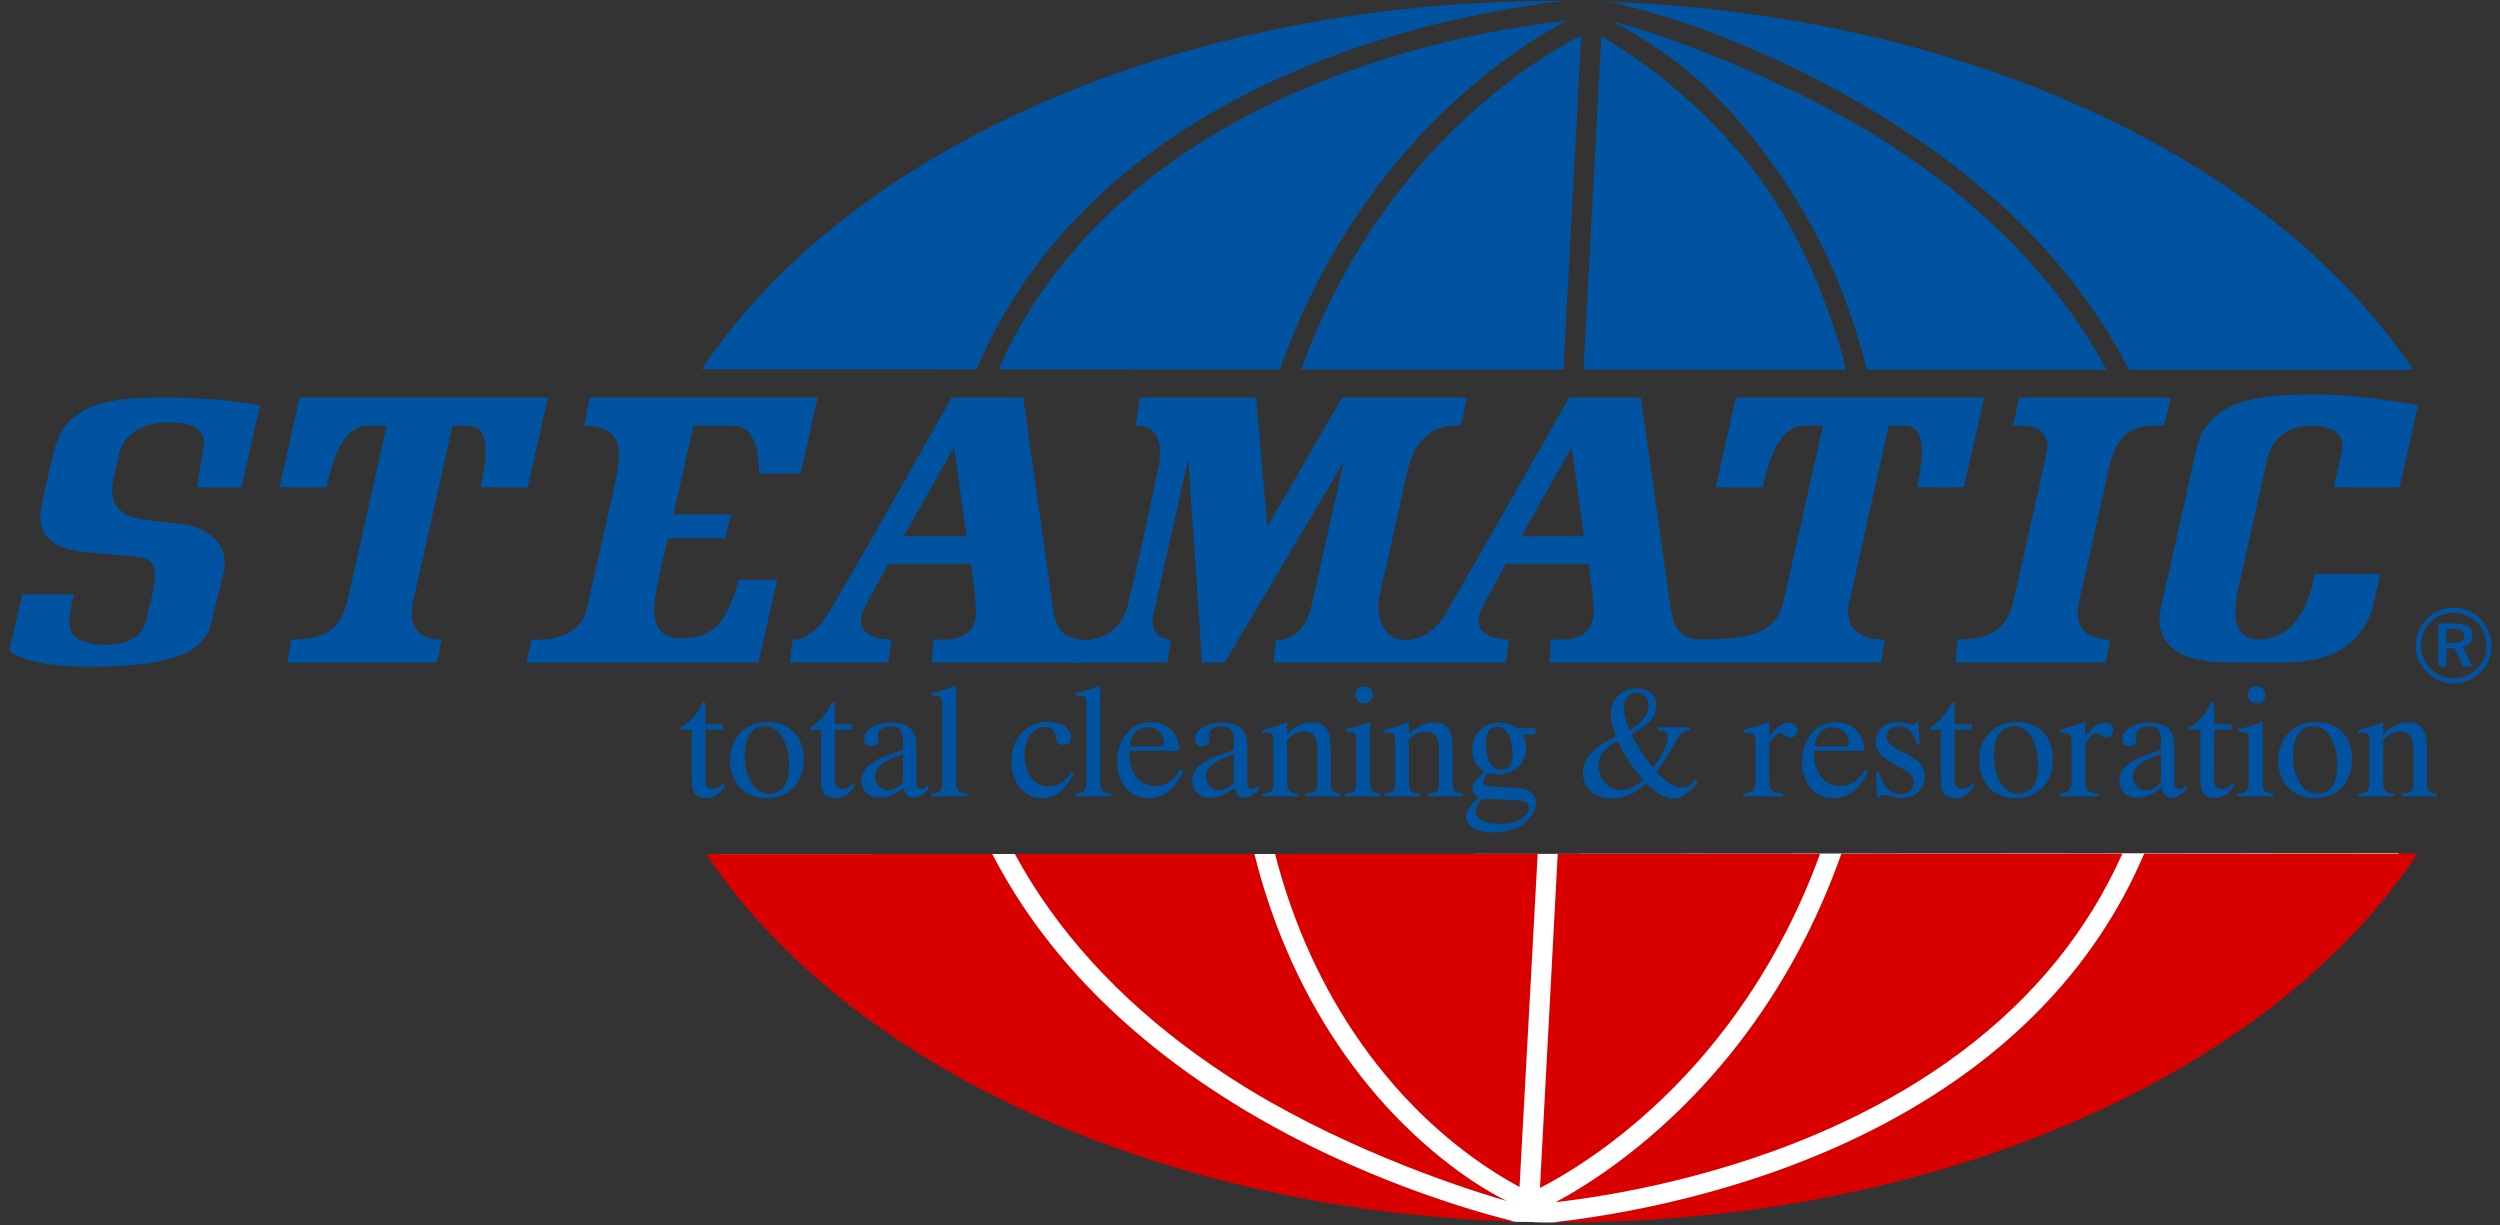
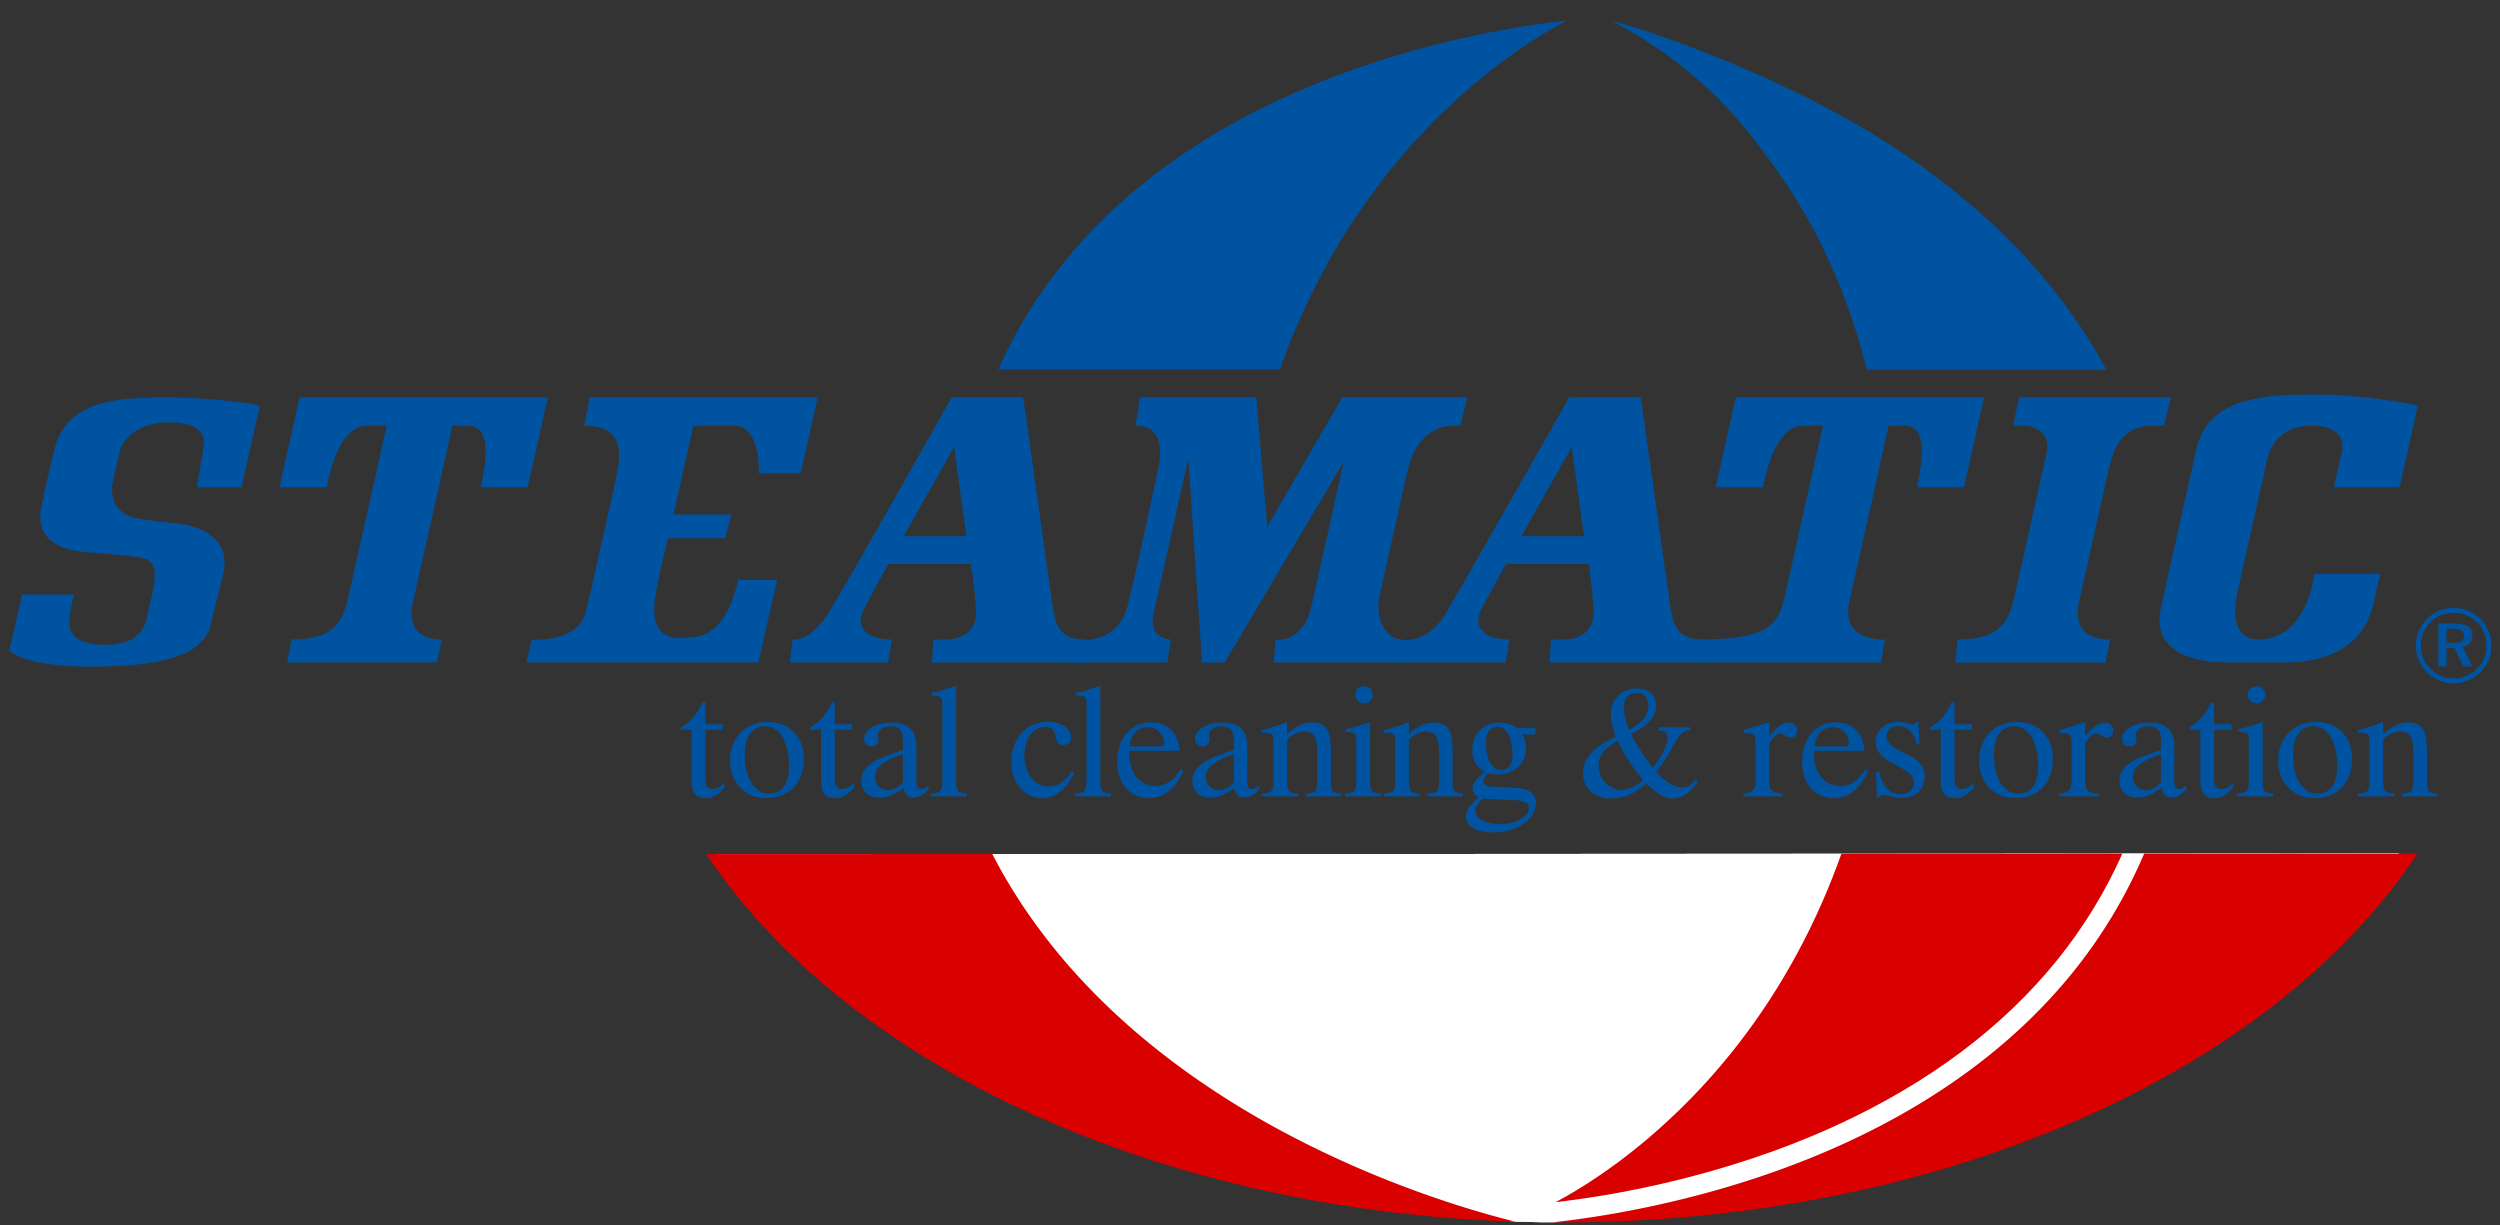
<svg xmlns="http://www.w3.org/2000/svg" xmlns:xlink="http://www.w3.org/1999/xlink" xml:space="preserve" fill-rule="evenodd" stroke-linejoin="round" stroke-miterlimit="2" clip-rule="evenodd" viewBox="0 0 251 123">
  <rect x="0" y="0" width="251" height="123" fill="#333333" stroke="none" />
  <defs>
-     <path id="a" fill="#fff" d="M240.821 85.667c-.122 13.014-67.521 36.775-84.941 37.051-1.463.024-2.33-.058-3.775-.071-5.531-.049-80.078-29.698-80.01-36.901l53.795.006 90.266-.057 24.664-.029Z" />
+     <path id="a" fill="#fff" d="M240.821 85.667c-.122 13.014-67.521 36.775-84.941 37.051-1.463.024-2.33-.058-3.775-.071-5.531-.049-80.078-29.698-80.01-36.901l53.795.006 90.266-.057 24.664-.029" />
  </defs>
  <use xlink:href="#a" />
  <use xlink:href="#a" />
-   <path fill="#0053a0" fill-rule="nonzero" d="m158.982 37.1 26.372.009c-.36-1.395-.757-2.766-1.2-4.106-2.227-6.727-5.349-12.897-9.754-17.952-5.665-6.5-10.694-9.585-13.623-11.444L158.982 37.1Zm31.876-24.225c8.859 5.731 15.803 12.554 20.639 20.28a53.866 53.866 0 0 1 2.253 3.963l28.519.01C228.505 16.304 197.724 1.464 161.459.182c5.117 1.001 16.969 4.652 29.399 12.693Zm-85.582 12.199c5.622-6.936 13.242-12.655 22.646-16.998 11.953-5.52 23.837-7.388 29.107-7.981-.227-.001-.453-.004-.68-.004-38.432 0-71.456 15.215-85.882 36.979l27.582.009c1.845-4.329 4.255-8.338 7.227-12.005Z" />
  <path fill="#0053a0" fill-rule="nonzero" d="M157.316 2.054c-5.092.567-16.811 2.387-28.595 7.839-9.109 4.215-16.476 9.747-21.896 16.442-2.668 3.296-4.864 6.884-6.587 10.745l28.26.009a72.623 72.623 0 0 1 1.923-4.86c3.051-6.951 7.122-13.194 12.101-18.555 5.989-6.449 11.777-10.022 14.794-11.62Z" />
-   <path fill="#0053a0" fill-rule="nonzero" d="M143.933 15.087c-4.811 5.198-8.745 11.252-11.695 17.993-.573 1.309-1.104 2.648-1.603 4.01l26.335.009 1.784-33.546c-2.697 1.389-8.707 4.928-14.821 11.534Z" />
-   <path fill="#d90000" fill-rule="nonzero" d="m154.383 85.723-26.367.009c.358 1.389.754 2.755 1.195 4.089 2.227 6.728 5.509 12.768 9.754 17.953 5.449 6.655 11.091 10.043 13.596 11.399l1.822-33.45Zm15.049 22.015c4.811-5.198 8.746-11.252 11.695-17.993.576-1.316 1.11-2.663 1.611-4.031l-26.342.009-1.785 33.549c2.697-1.388 8.707-4.928 14.821-11.534Z" />
  <path fill="#d90000" fill-rule="nonzero" d="M206.505 96.434c2.665-3.292 4.859-6.876 6.581-10.731l-28.21.01c-.591 1.664-1.234 3.293-1.932 4.883-3.05 6.951-7.121 13.194-12.1 18.555-5.896 6.349-11.598 9.911-14.654 11.545 5.184-.589 16.77-2.429 28.419-7.82 9.11-4.215 16.476-9.746 21.896-16.442Z" />
  <path fill="#d90000" fill-rule="nonzero" d="M215.275 85.703c-1.844 4.324-4.252 8.329-7.221 11.992-5.622 6.937-13.242 12.656-22.646 16.999-12.307 5.683-24.54 7.495-29.558 8.031.316.002.63.005.947.005 38.466 0 71.514-15.242 85.92-37.037l-27.442.01Zm-92.803 24.191c-8.859-5.731-15.803-12.554-20.639-20.279a53.976 53.976 0 0 1-2.207-3.874l-28.712.01c13.839 20.878 44.795 35.728 81.221 36.902-3.844-.936-16.956-4.537-29.663-12.759Z" />
  <path fill="#0053a0" fill-rule="nonzero" d="M68.334 73.056c1.001-.585 1.72-1.432 2.189-2.54h.297v2.202h1.751v.538H70.82v4.881c0 .754.172 1.077.751 1.077.375 0 .735-.184 1.063-.523l.203.215c-.594.832-1.173 1.217-1.97 1.217-1.001 0-1.423-.539-1.423-1.679v-5.188h-1.11v-.2Zm6.441 2.756c0-1.893.782-2.91 2.033-2.91 1.36 0 2.407 1.478 2.407 3.972 0 1.879-.672 2.803-2.048 2.803-1.36 0-2.392-1.494-2.392-3.865Zm2.142 4.326c2.314 0 3.783-1.539 3.783-3.91 0-2.294-1.438-3.741-3.595-3.741-2.267 0-3.815 1.585-3.815 3.864 0 2.248 1.501 3.787 3.627 3.787Zm4.409-7.082c1-.585 1.72-1.432 2.189-2.54h.297v2.202h1.751v.538h-1.751v4.881c0 .754.172 1.077.75 1.077.375 0 .735-.184 1.063-.523l.204.215c-.595.832-1.173 1.217-1.97 1.217-1.001 0-1.423-.539-1.423-1.679v-5.188h-1.11v-.2Zm9.333 5.435c-.328.524-.954.847-1.532.847-.735 0-1.282-.585-1.282-1.355 0-.97.922-1.632 2.814-2.263v2.771Zm.047.616c.172.677.469.985.985.985.531 0 1.126-.323 1.595-.954l-.188-.216c-.219.2-.375.293-.641.293-.344 0-.453-.246-.453-.739v-3.572c0-1.586-.782-2.356-2.564-2.356-1.595 0-2.689.816-2.689 1.632 0 .462.297.755.734.755.422 0 .719-.293.719-.662 0-.231-.062-.416-.062-.508 0-.431.5-.847 1.235-.847 1 0 1.282.462 1.282 1.555v.831c-2.845.893-4.174 1.617-4.174 3.079 0 1.047.719 1.709 1.813 1.709.751 0 1.533-.323 2.408-.985Zm2.783.554c1-.031 1.125-.292 1.125-1.201v-7.605c0-.785-.031-1.001-.797-1.001h-.25v-.293c.563-.077 1.376-.323 2.423-.723v9.684c0 .862.203 1.123 1.079 1.139v.293h-3.58v-.293Zm14.367-2.047c-.86 1.693-1.892 2.524-3.236 2.524-1.751 0-3.08-1.524-3.08-3.664 0-2.355 1.532-4.003 3.643-4.003 1.423 0 2.361.693 2.361 1.586 0 .462-.298.739-.767.739-.531 0-.687-.293-.797-.847-.125-.662-.391-.97-1.079-.97-1.078 0-2.048 1.063-2.048 2.848 0 1.894 1.032 3.126 2.439 3.126.985 0 1.642-.477 2.314-1.509l.25.17Zm.109 2.047c1.001-.031 1.126-.292 1.126-1.201v-7.605c0-.785-.031-1.001-.797-1.001h-.251v-.293c.563-.077 1.376-.323 2.424-.723v9.684c0 .862.203 1.123 1.079 1.139v.293h-3.581v-.293Zm5.441-4.726c.14-1.248.844-1.925 1.876-1.925.907 0 1.579.693 1.579 1.647 0 .278-.094.278-.422.278h-3.033Zm5.128 2.294c-.688 1.139-1.517 1.693-2.517 1.693-1.564 0-2.658-1.262-2.658-3.371v-.17h5.065c-.109-1.817-1.219-2.863-2.83-2.863-2.016 0-3.423 1.57-3.423 3.987 0 2.217 1.344 3.633 3.158 3.633 1.501 0 2.626-.893 3.486-2.74l-.281-.169Zm5.346 1.262c-.328.524-.953.847-1.532.847-.734 0-1.282-.585-1.282-1.355 0-.97.923-1.632 2.814-2.263v2.771Zm.047.616c.172.677.469.985.985.985.531 0 1.126-.323 1.595-.954l-.188-.216c-.219.2-.375.293-.641.293-.344 0-.453-.246-.453-.739v-3.572c0-1.586-.782-2.356-2.564-2.356-1.595 0-2.689.816-2.689 1.632 0 .462.297.755.734.755.423 0 .719-.293.719-.662 0-.231-.062-.416-.062-.508 0-.431.5-.847 1.235-.847 1.001 0 1.282.462 1.282 1.555v.831c-2.845.893-4.174 1.617-4.174 3.079 0 1.047.719 1.709 1.813 1.709.751 0 1.533-.323 2.408-.985Zm2.798.554c1.001-.031 1.126-.292 1.126-1.201v-3.895c0-.801-.031-1.001-.828-1.001h-.298v-.292c.688-.093 1.501-.385 2.502-.785v1.216c.86-.77 1.657-1.17 2.517-1.17 1.501 0 1.876.939 1.876 2.863v3.311c0 .708.25.938 1.016.954v.293h-3.533v-.293c.922-.015 1.157-.246 1.157-1.047v-3.233c0-1.309-.344-1.925-1.329-1.925-.61 0-1.188.262-1.704.816v4.25c0 .862.203 1.123 1.079 1.139v.293h-3.581v-.293Zm10.225-10.762c.485 0 .875.385.875.863 0 .477-.39.862-.875.862s-.876-.385-.876-.862c0-.478.376-.863.876-.863Zm-1.908 10.762c1.001-.031 1.126-.292 1.126-1.201v-3.972c0-.785-.015-1.001-.782-1.001h-.25v-.292c.547-.077 1.36-.308 2.424-.709v6.036c0 .862.156 1.123 1.063 1.139v.292h-3.581v-.292Zm3.909 0c1.001-.031 1.125-.292 1.125-1.201v-3.895c0-.801-.031-1.001-.828-1.001h-.297v-.292c.688-.093 1.501-.385 2.501-.785v1.216c.86-.77 1.657-1.17 2.517-1.17 1.501 0 1.876.939 1.876 2.863v3.311c0 .708.25.938 1.016.954v.293h-3.533v-.293c.922-.015 1.157-.246 1.157-1.047v-3.233c0-1.309-.344-1.925-1.329-1.925-.609 0-1.188.262-1.704.816v4.25c0 .862.203 1.123 1.079 1.139v.293h-3.58v-.293Zm10.24-5.034c0-1.124.375-1.648 1.235-1.648.782 0 1.438 1.047 1.438 2.879 0 .924-.422 1.432-1.172 1.432-.876 0-1.501-.985-1.501-2.663Zm-.751 5.435c-.812.738-1.25 1.277-1.25 1.893 0 .985.938 1.617 2.673 1.617 2.689 0 4.347-1.463 4.347-2.941 0-.662-.423-1.201-1.032-1.37-.751-.2-1.845-.215-3.268-.277-.656-.031-.969-.185-.969-.539 0-.231.172-.539.5-.816.36.077.657.123.938.123 1.658 0 2.846-1.093 2.846-2.678 0-.493-.141-.955-.391-1.34h1.329v-.631h-1.829c-.547-.385-1.126-.554-1.798-.554-1.595 0-2.72 1.139-2.72 2.771 0 .97.406 1.678 1.234 2.156-.781.692-1.219 1.185-1.219 1.678 0 .385.172.63.609.908Zm.438.123c3.221.215 4.628-.062 4.628.954 0 .755-1.079 1.586-2.861 1.586-1.626 0-2.502-.524-2.502-1.355 0-.339.25-.801.735-1.185Zm16.087-1.894c-.688.662-1.501 1.016-2.142 1.016-1.282 0-2.329-1.062-2.329-2.479 0-1 .641-1.816 1.938-2.448.532 1.278 1.392 2.571 2.533 3.911Zm.313.354c.985 1.001 1.876 1.524 2.658 1.524 1 0 1.704-.554 2.501-1.662l-.188-.247c-.484.57-.813.801-1.422.801-.657 0-1.579-.508-2.549-1.571 1.032-1.231 1.517-2.294 1.892-2.925.422-.708.704-1.216 1.517-1.231v-.324h-3.174v.324c.641.046.922.23.922.677 0 .677-.469 1.755-1.485 3.064-.954-1.217-1.673-2.356-2.189-3.372 1.704-.847 2.517-1.663 2.517-2.863 0-1.094-.719-1.725-1.969-1.725-1.501 0-2.58 1.109-2.58 2.587 0 .708.203 1.432.516 2.232-2.22 1.047-3.314 2.186-3.314 3.68 0 1.524 1.125 2.555 2.861 2.555 1.235 0 2.454-.523 3.486-1.524Zm-1.72-5.358c-.344-.877-.516-1.632-.516-2.263 0-.939.469-1.463 1.267-1.463.75 0 1.188.478 1.188 1.324 0 .878-.673 1.786-1.939 2.402Zm11.46 6.374c.969-.061 1.235-.354 1.235-1.278v-3.741c0-.831-.125-1.062-.938-1.062h-.251v-.293c1.016-.292 1.876-.554 2.564-.801v1.448c.719-.924 1.345-1.386 1.923-1.386.532 0 .892.339.892.785 0 .447-.266.708-.626.708-.5 0-.75-.431-1.047-.431-.344 0-.688.339-1.142.985v3.927c0 .877.282 1.093 1.345 1.139v.292h-3.955v-.292Zm7.144-4.726c.141-1.248.844-1.925 1.876-1.925.907 0 1.579.693 1.579 1.647 0 .278-.093.278-.422.278h-3.033Zm5.128 2.294c-.688 1.139-1.516 1.693-2.517 1.693-1.563 0-2.658-1.262-2.658-3.371v-.17h5.066c-.11-1.817-1.22-2.863-2.83-2.863-2.017 0-3.424 1.57-3.424 3.987 0 2.217 1.345 3.633 3.158 3.633 1.501 0 2.627-.893 3.487-2.74l-.282-.169Zm1.063.277h.297c.36 1.462 1.173 2.232 2.158 2.232.828 0 1.344-.493 1.344-1.186 0-.585-.391-.939-1.094-1.339l-1.392-.785c-.922-.524-1.344-1.109-1.344-1.956 0-1.154.907-1.986 2.188-1.986.782 0 1.282.278 1.533.278.14 0 .25-.093.312-.262h.251l.109 2.202h-.297c-.219-1.17-.907-1.802-1.798-1.802-.719 0-1.204.432-1.204 1.001 0 .554.36.939 1.079 1.324l1.36.724c.954.508 1.391 1.154 1.391 2.017 0 1.247-.938 2.155-2.267 2.155-.844 0-1.485-.323-1.907-.323-.203 0-.328.061-.375.246h-.25l-.094-2.54Zm5.394-4.45c1-.585 1.719-1.432 2.188-2.54h.297v2.202h1.751v.538h-1.751v4.881c0 .754.172 1.077.751 1.077.375 0 .734-.184 1.063-.523l.203.215c-.594.832-1.173 1.217-1.97 1.217-1 0-1.423-.539-1.423-1.679v-5.188h-1.11l.001-.2Zm6.441 2.756c0-1.893.781-2.91 2.032-2.91 1.36 0 2.408 1.478 2.408 3.972 0 1.879-.673 2.803-2.048 2.803-1.361 0-2.392-1.494-2.392-3.865Zm2.141 4.326c2.314 0 3.784-1.539 3.784-3.91 0-2.294-1.439-3.741-3.596-3.741-2.267 0-3.815 1.585-3.815 3.864 0 2.248 1.501 3.787 3.627 3.787Zm4.425-.477c.969-.061 1.235-.354 1.235-1.278v-3.741c0-.831-.125-1.062-.938-1.062h-.251v-.293c1.017-.292 1.876-.554 2.564-.801v1.448c.719-.924 1.345-1.386 1.923-1.386.532 0 .891.339.891.785 0 .447-.265.708-.625.708-.5 0-.75-.431-1.047-.431-.344 0-.688.339-1.142.985v3.927c0 .877.282 1.093 1.345 1.139v.292h-3.955v-.292Zm10.209-1.17c-.329.524-.954.847-1.533.847-.734 0-1.282-.585-1.282-1.355 0-.97.923-1.632 2.815-2.263v2.771Zm.047.616c.171.677.469.985.984.985.532 0 1.126-.323 1.595-.954l-.188-.216c-.218.2-.375.293-.64.293-.344 0-.454-.246-.454-.739v-3.572c0-1.586-.781-2.356-2.564-2.356-1.594 0-2.689.816-2.689 1.632 0 .462.297.755.735.755.422 0 .719-.293.719-.662 0-.231-.062-.416-.062-.508 0-.431.5-.847 1.235-.847 1 0 1.282.462 1.282 1.555v.831c-2.846.893-4.174 1.617-4.174 3.079 0 1.047.719 1.709 1.813 1.709.751 0 1.532-.323 2.408-.985Zm2.798-6.051c1.001-.585 1.72-1.432 2.189-2.54h.297v2.202h1.751v.538h-1.751v4.881c0 .754.172 1.077.75 1.077.376 0 .735-.184 1.063-.523l.204.215c-.594.832-1.173 1.217-1.97 1.217-1.001 0-1.423-.539-1.423-1.679v-5.188h-1.11v-.2Zm6.753-4.157c.485 0 .876.385.876.863 0 .477-.391.862-.876.862-.484 0-.875-.385-.875-.862 0-.478.375-.863.875-.863Zm-1.907 10.762c1.001-.031 1.126-.292 1.126-1.201v-3.972c0-.785-.016-1.001-.782-1.001h-.25v-.292c.547-.077 1.36-.308 2.423-.709v6.036c0 .862.157 1.123 1.063 1.139v.292h-3.58v-.292Zm5.566-3.849c0-1.893.781-2.91 2.032-2.91 1.36 0 2.408 1.478 2.408 3.972 0 1.879-.673 2.803-2.048 2.803-1.36 0-2.392-1.494-2.392-3.865Zm2.142 4.326c2.313 0 3.783-1.539 3.783-3.91 0-2.294-1.438-3.741-3.596-3.741-2.267 0-3.815 1.585-3.815 3.864 0 2.248 1.501 3.787 3.628 3.787Zm4.408-.477c1.001-.031 1.126-.292 1.126-1.201v-3.895c0-.801-.031-1.001-.829-1.001h-.297v-.292c.688-.093 1.501-.385 2.502-.785v1.216c.859-.77 1.657-1.17 2.517-1.17 1.501 0 1.876.939 1.876 2.863v3.311c0 .708.25.938 1.016.954v.293h-3.533v-.293c.922-.015 1.157-.246 1.157-1.047v-3.233c0-1.309-.344-1.925-1.329-1.925-.61 0-1.188.262-1.704.816v4.25c0 .862.203 1.123 1.078 1.139v.293h-3.58v-.293Zm-26.966-45.439c-4.673-7.474-11.402-14.089-19.999-19.66-10.271-6.655-23.876-11.466-27.976-12.458 3.901 2.135 9.018 5.243 14.062 11.615 4.714 5.955 7.88 11.772 10.148 18.595.52 1.562.982 3.162 1.39 4.795l24.056.009c-.528-.98-1.087-1.945-1.681-2.896Z" />
-   <path fill="#d90000" fill-rule="nonzero" d="M123.525 108.207c10.208 6.615 22.237 10.791 27.748 12.366-3.91-1.925-9.231-5.912-13.799-11.467-4.419-5.374-7.833-11.63-10.148-18.595-.518-1.557-.978-3.151-1.385-4.779l-24.049.009c.514.948 1.057 1.884 1.634 2.806 4.672 7.475 11.401 14.089 19.999 19.66Z" />
  <path fill="#0053a0" fill-rule="nonzero" d="m30.08 39.905-2.017 9.015h4.746s.946-6.181 4.028-6.181h1.991s-3.154 14.096-3.836 17.142c-.682 3.047-1.916 4.325-5.73 4.325l-.432 2.312h15.05l.46-2.312s-3.814.324-2.855-3.859c.959-4.183 3.94-17.608 3.94-17.608h1.512c1.686 0 2.367 1.462 1.329 6.181h4.718l2.017-9.015H30.08Zm178.67 20.442c-.959 4.183 3.092 3.859 3.092 3.859l-.444 2.312h-15.07l.2-2.312c3.813 0 5.048-1.278 5.73-4.324.3-1.344 2.465-10.934 3.226-14.423.469-2.149-1.306-2.72-2.433-2.72h-.934l.605-2.834h15.227l-.66 2.834h-.754c-1.63 0-3.86.102-4.782 4.188-.923 4.085-2.599 11.66-3.003 13.42Zm-34.472-20.442-2.018 9.015h4.746s.947-6.181 4.028-6.181h1.991s-3.154 14.096-3.835 17.142c-.683 3.047-1.917 4.325-8.589 4.325l-.199 2.312h18.463l.382-2.312s-4.524.324-3.565-3.859c.959-4.183 3.94-17.608 3.94-17.608h1.512c1.687 0 2.367 1.462 1.329 6.181h4.718l2.018-9.015h-24.921Zm-148.183.777s-4.3-.777-9.457-.777c-5.158 0-10.02.36-11.21 5.352-1.19 4.992-.875 3.787-1.265 5.652-.39 1.866.009 4.125 4.46 4.524 4.452.399 3.987.332 5.382.532 1.396.199 1.755.953 1.409 2.969-.345 2.015-.317 1.288-.497 2.22-.179.932-.247 3.584-4.3 3.584-4.054 0-3.721-2.061-3.588-3.058.132-.996.398-1.993.398-1.993H2.229L.938 65.321s1.373 1.61 8.15 1.61c6.778 0 11.347-.955 12.099-4.318.753-3.362.46-1.627 1.251-5.161.791-3.534-2.664-4.654-4.325-4.853-1.661-.2-2.967-.26-4.495-.593-1.529-.332-2.773-1.481-2.239-3.868.535-2.387.356-1.59.601-2.682.244-1.092 1.544-3.049 5.015-3.049 3.471 0 3.588 1.595 3.455 2.458-.132.864-.689 4.055-.689 4.055h4.49l1.844-8.238Zm33.109-.777h22.891l-1.705 7.622h-4.191s.215-4.788-2.484-4.788h-4.101l-1.994 8.908h5.788l-.598 2.39h-5.735s-.765 2.828-1.236 5.568c-.471 2.74.061 4.468 2.519 4.468 2.459 0 4.452-.598 5.781-5.849h3.889l-1.888 8.294H52.851l.529-2.312s4.725.482 5.501-2.984c.609-2.724 2.693-11.706 3.095-13.832.402-2.125.451-4.651-3.311-4.651l.539-2.834Zm46.481 20.968c-.293-2.126-2.957-20.968-2.957-20.968h-7.183S85.257 58.218 83.182 61.533c-1.892 3.023-3.596 2.673-3.596 2.673l-.293 2.312h9.875l.366-2.312c-2.957 0-3.493-1.574-2.907-2.82.587-1.246 2.566-4.766 2.566-4.766h8.282s.367 2.053.513 4.546c.147 2.493-1.759 3.04-2.957 3.04h-1.319l-.146 2.312h15.025l.294-2.312c-2.298 0-2.907-1.207-3.2-3.333Zm-14.953-7.038 5.058-8.945 1.246 8.945h-6.304Z" />
  <path fill="#0053a0" fill-rule="nonzero" d="M167.694 60.873c-.293-2.126-2.957-20.968-2.957-20.968h-7.183s-10.383 18.255-12.362 21.628c-1.979 3.372-4.678 2.673-4.678 2.673l-.111 2.312h10.774l.367-2.312c-2.958 0-3.493-1.574-2.907-2.82.586-1.246 2.565-4.766 2.565-4.766h8.283s.366 2.053.513 4.546c.147 2.493-1.759 3.04-2.957 3.04h-1.319l-.147 2.312h15.026l.293-2.312c-2.297 0-2.907-1.207-3.2-3.333Zm-14.952-7.038 5.057-8.945 1.246 8.945h-6.303Z" />
  <path fill="#0053a0" fill-rule="nonzero" d="m117.562 64.206-.366 2.312h-9.851l.22-2.312s4.541.949 5.655-3.428c1.114-4.377 2.428-10.858 3.017-13.483s.172-4.556-2.222-4.556l.44-2.834h11.674l1.1 12.99 7.53-12.99h12.533l-.653 2.834h-.691c-1.927 0-3.898 1.226-4.673 4.688-.775 3.463-2.339 10.451-2.791 12.475-.453 2.023.574 4.304 2.285 4.304l-.22 2.312h-12.681l.221-2.312s2.704.584 3.633-3.568c.929-4.152 3.198-14.29 3.198-14.29l-11.962 20.17h-2.273l-1.381-20.48s-3.08 13.763-3.498 15.63c-.568 2.538 1.756 2.538 1.756 2.538Zm125.194-23.499s-5.307-1.096-10.047-1.096c-4.739 0-10.976.057-12.175 5.415-1.199 5.357-2.865 12.805-3.579 15.993-.713 3.187 1.241 5.499 6.787 5.499h5.545c3.152 0 7.87-.786 9.04-6.016.622-2.781.643-2.873.643-2.873h-6.601s-.722 6.578-5.56 6.578c-3.022 0-2.467-3.406-2.072-5.186.287-1.292 2.486-11.109 2.87-12.826.384-1.717 1.627-3.455 4.438-3.455s3.355 1.365 3.066 2.656c-.29 1.291-.789 3.524-.789 3.524h6.597l1.837-8.213Zm6.883 24.147c0 .877-.337 1.69-.96 2.291-.654.634-1.467.972-2.364.972-.845 0-1.679-.349-2.301-.982-.623-.634-.971-1.447-.971-2.312 0-.866.358-1.711 1.002-2.365.602-.612 1.415-.94 2.301-.94.908 0 1.721.338 2.354.982.612.612.939 1.436.939 2.354Zm-3.304-3.832c-1.023 0-1.942.37-2.638 1.077-.739.749-1.151 1.721-1.151 2.724 0 1.003.391 1.932 1.109 2.66.728.739 1.667 1.141 2.68 1.141.993 0 1.953-.402 2.702-1.13.718-.697 1.109-1.626 1.109-2.671 0-1.013-.401-1.964-1.098-2.671-.728-.739-1.678-1.13-2.713-1.13Zm.106 1.573h-1.625v4.308h.812v-1.837h.802l.876 1.837h.908l-.96-1.964c.622-.127.981-.549.981-1.161 0-.782-.591-1.183-1.794-1.183Zm-.148.528c.76 0 1.109.211 1.109.739 0 .507-.349.686-1.087.686h-.686v-1.425h.664Z" />
</svg>